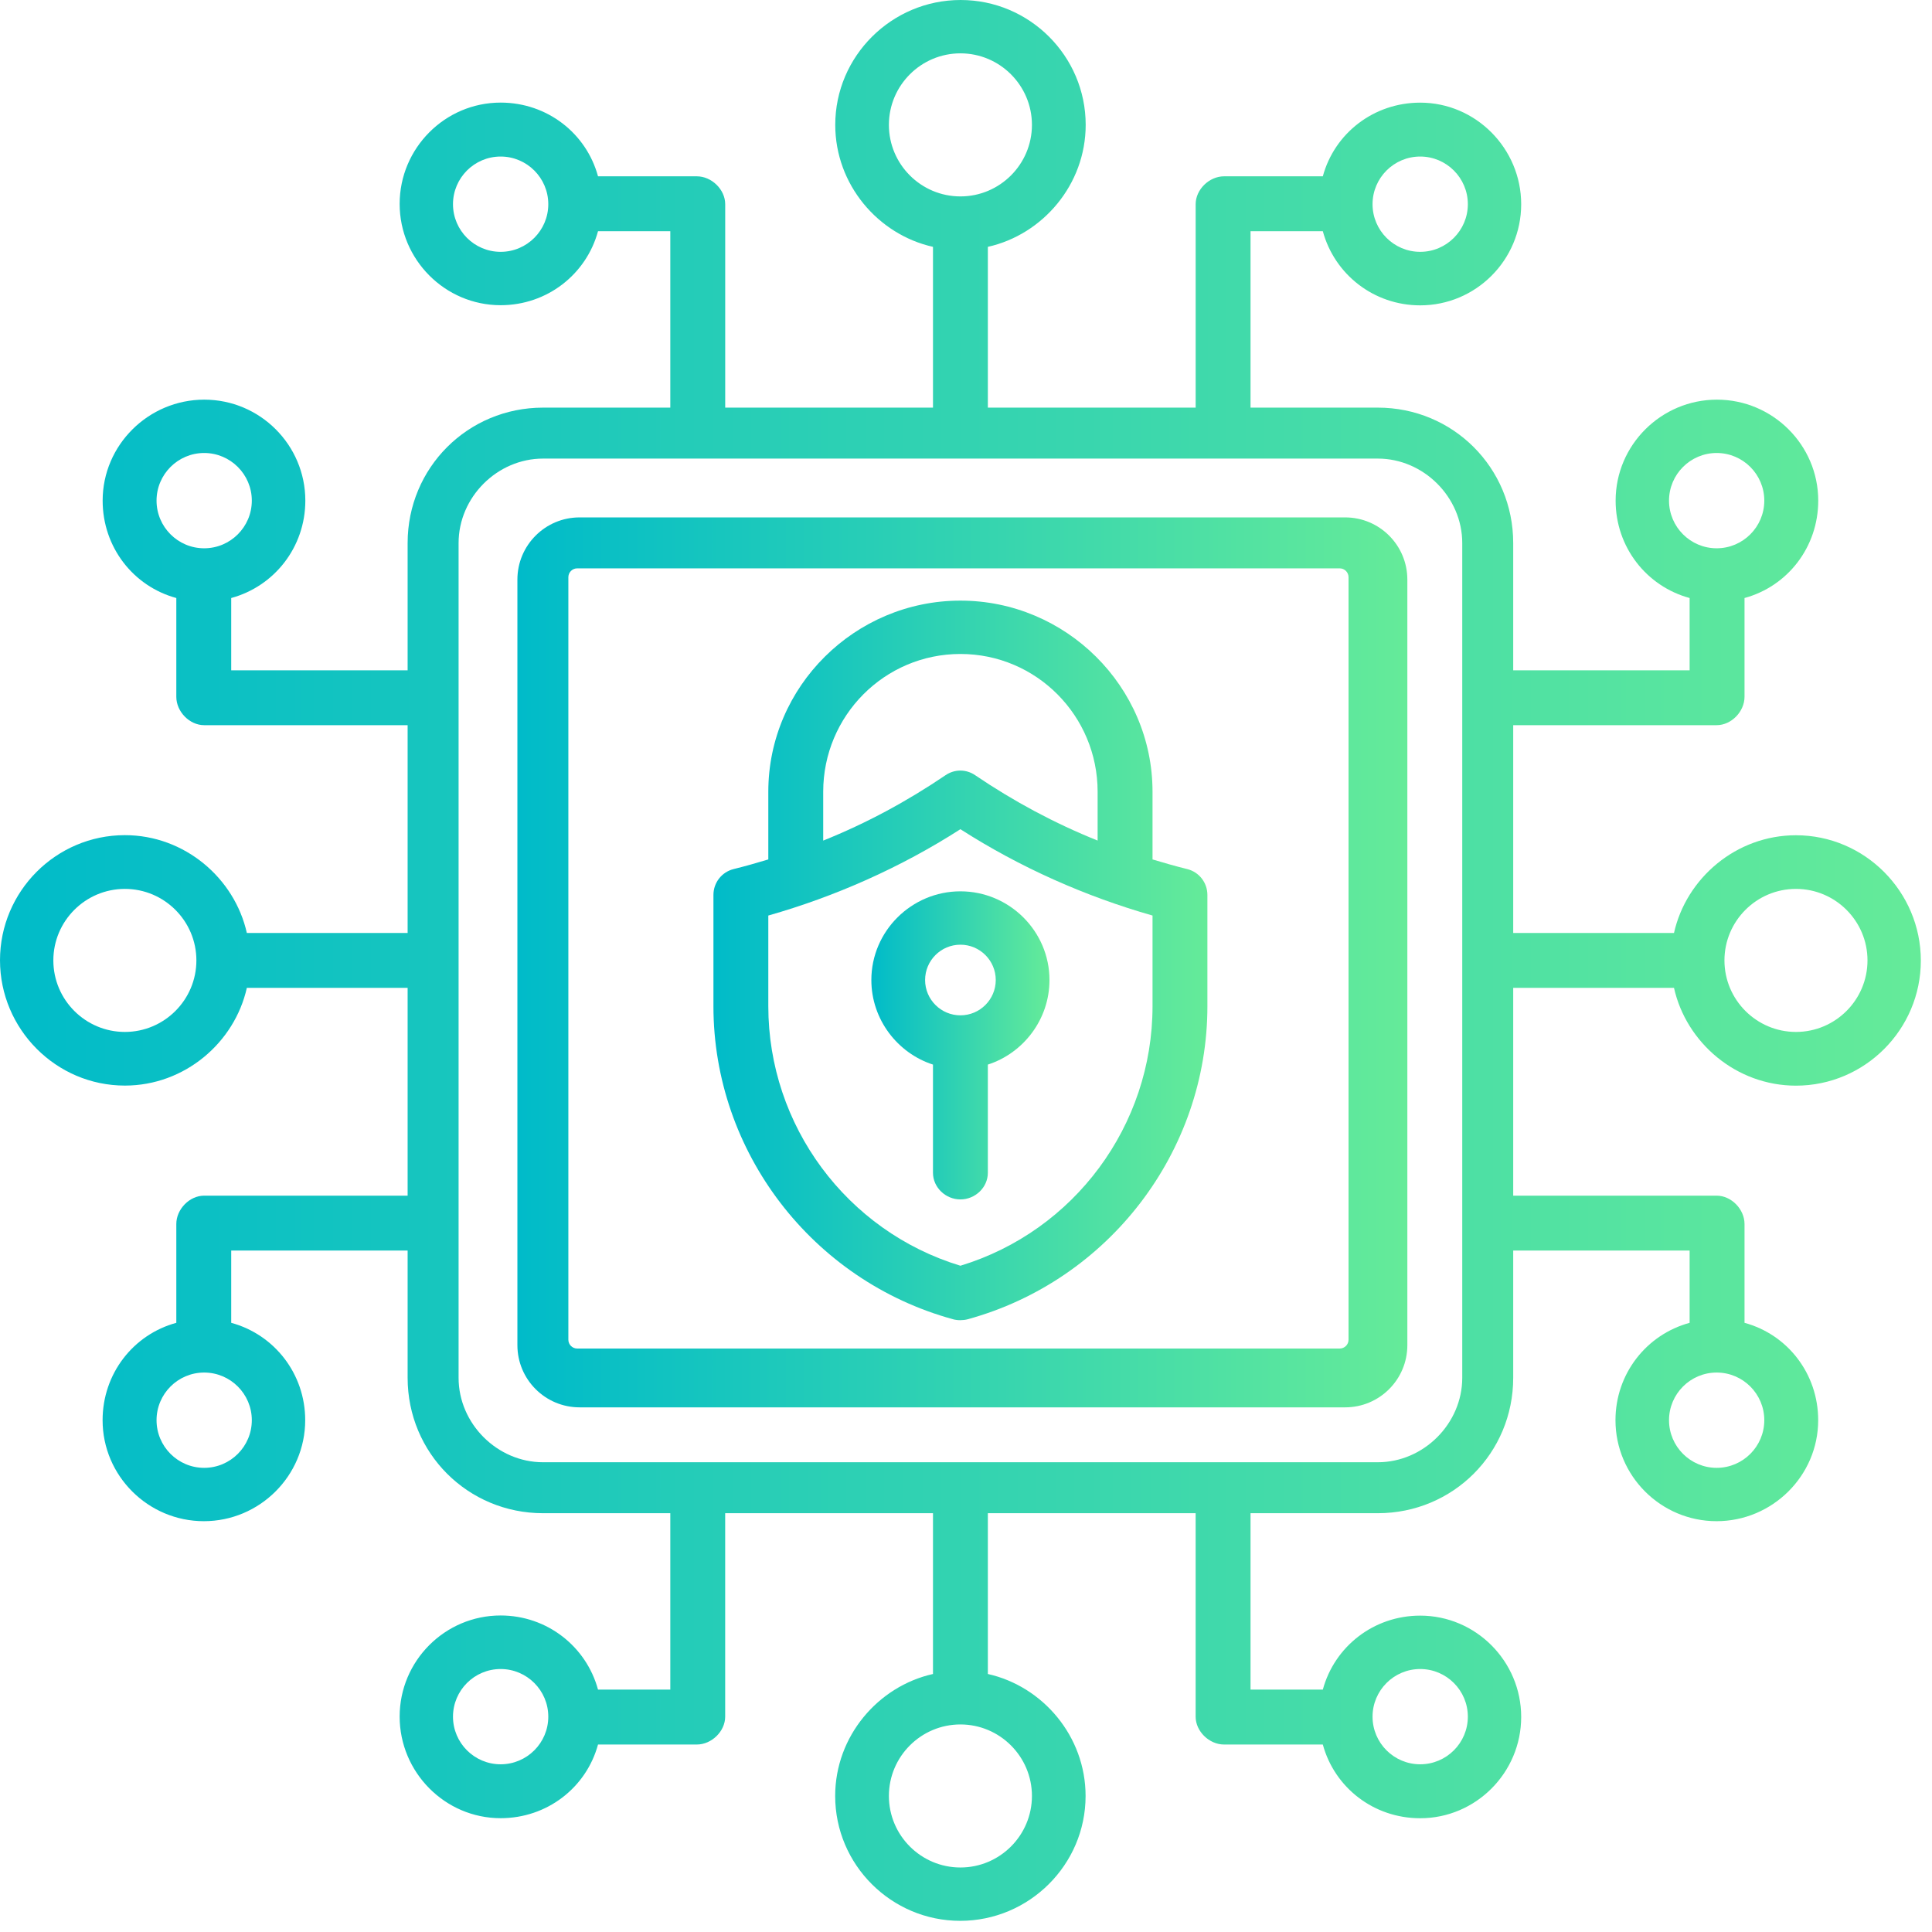
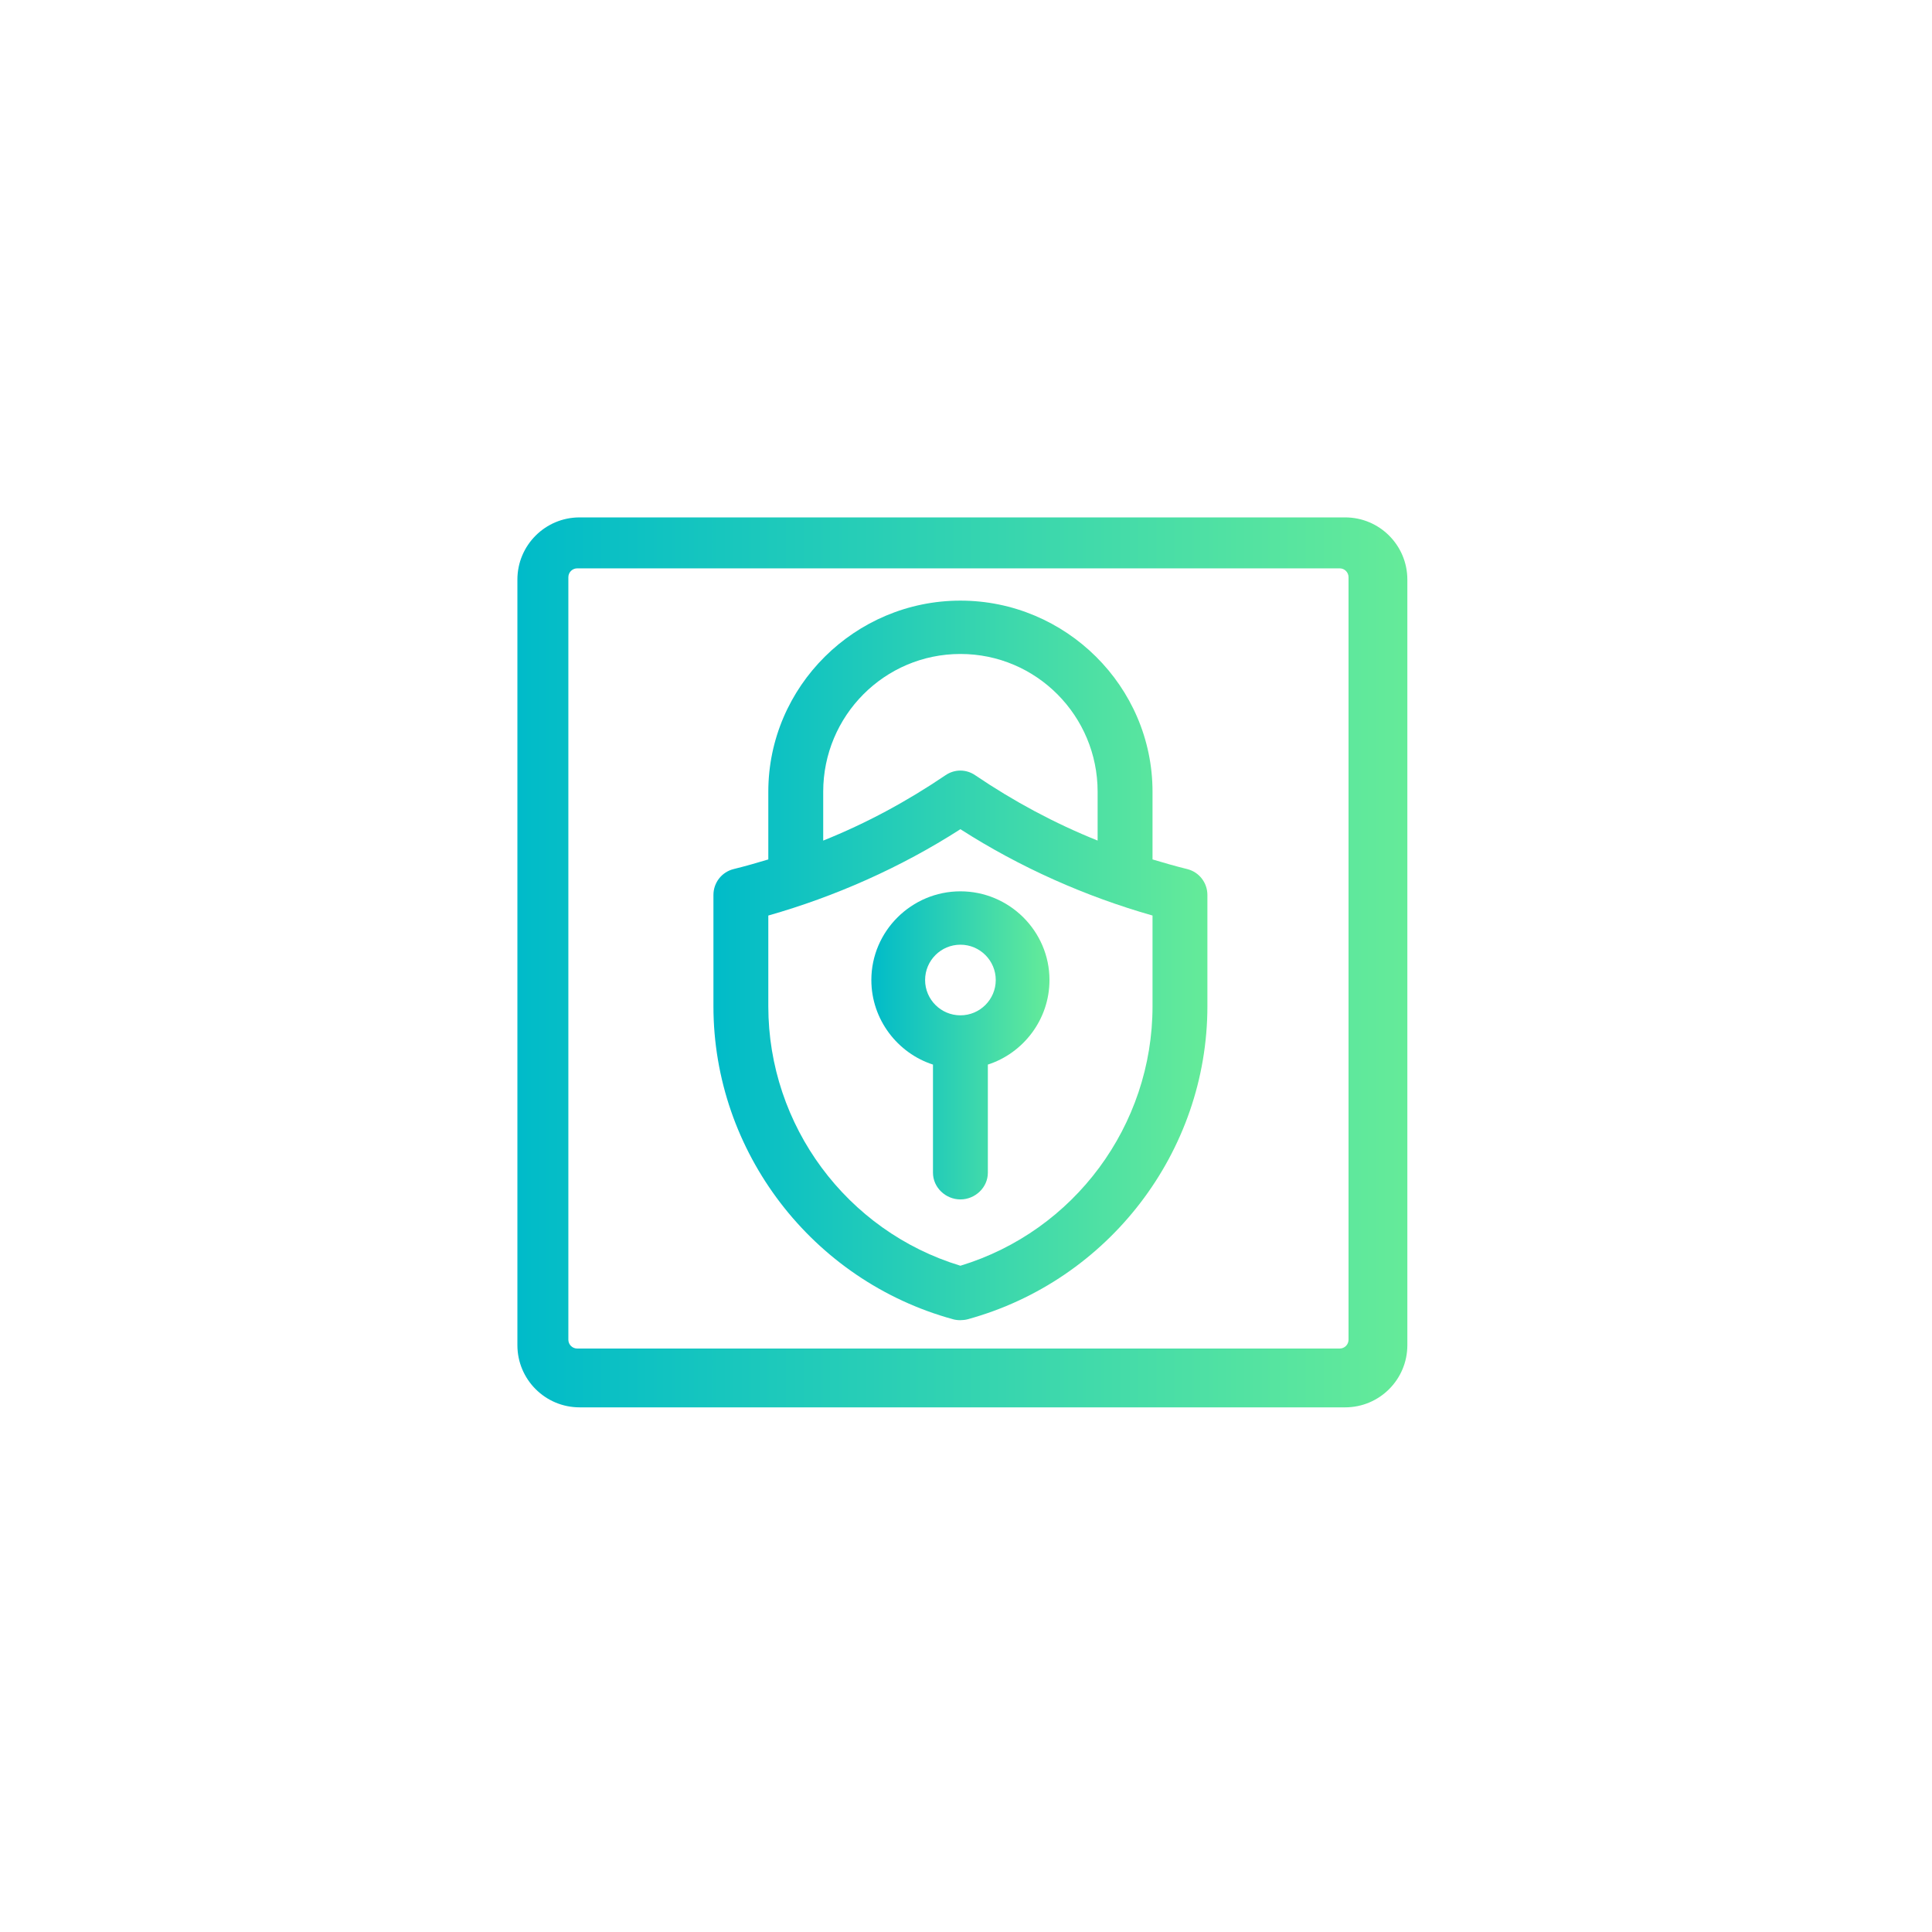
<svg xmlns="http://www.w3.org/2000/svg" width="77" height="77" viewBox="0 0 77 77" fill="none">
-   <path d="M66.717 39.371C67.206 41.559 69.199 43.269 71.578 43.269C74.323 43.269 76.555 41.029 76.555 38.285C76.555 35.541 74.323 33.289 71.578 33.289C69.199 33.289 67.206 34.996 66.717 37.184H60.309V28.902H68.418C69.005 28.902 69.528 28.359 69.528 27.771V23.834C71.246 23.367 72.466 21.804 72.466 19.953C72.466 17.733 70.649 15.928 68.429 15.928C66.21 15.928 64.391 17.733 64.391 19.953C64.391 21.805 65.621 23.367 67.34 23.834V26.715H60.309V21.643C60.309 18.643 57.912 16.246 54.912 16.246H49.84V9.215H52.721C53.188 10.934 54.751 12.17 56.602 12.17C58.822 12.17 60.627 10.361 60.627 8.141C60.627 5.922 58.822 4.091 56.602 4.091C54.751 4.091 53.188 5.309 52.721 7.027H48.784C48.197 7.027 47.653 7.551 47.653 8.138V16.246H39.371V9.838C41.559 9.35 43.27 7.356 43.27 4.977C43.27 2.232 41.03 0 38.286 0C35.542 0 33.289 2.232 33.289 4.977C33.289 7.357 34.996 9.35 37.184 9.838V16.246H28.903V8.138C28.903 7.551 28.359 7.027 27.772 7.027H23.834C23.367 5.309 21.805 4.089 19.953 4.089C17.734 4.089 15.928 5.907 15.928 8.126C15.928 10.345 17.734 12.164 19.953 12.164C21.805 12.164 23.367 10.934 23.834 9.215H26.715V16.246H21.644C18.644 16.246 16.246 18.643 16.246 21.643V26.715H9.215V23.834C10.934 23.367 12.169 21.804 12.169 19.953C12.169 17.733 10.361 15.928 8.141 15.928C5.922 15.928 4.091 17.733 4.091 19.953C4.091 21.804 5.309 23.367 7.027 23.834V27.771C7.027 28.359 7.55 28.902 8.137 28.902H16.246V37.184H9.838C9.349 34.996 7.356 33.285 4.977 33.285C2.232 33.285 0 35.525 0 38.27C0 41.014 2.232 43.266 4.977 43.266C7.356 43.266 9.349 41.559 9.838 39.371H16.246V47.653H8.137C7.55 47.653 7.027 48.196 7.027 48.783V52.721C5.309 53.188 4.089 54.751 4.089 56.602C4.089 58.822 5.906 60.627 8.125 60.627C10.345 60.627 12.164 58.822 12.164 56.602C12.164 54.751 10.934 53.188 9.215 52.721V49.84H16.246V54.912C16.246 57.912 18.644 60.309 21.644 60.309H26.715V67.34H23.834C23.367 65.621 21.804 64.385 19.953 64.385C17.733 64.385 15.928 66.195 15.928 68.414C15.928 70.634 17.733 72.464 19.953 72.464C21.804 72.464 23.367 71.246 23.834 69.528H27.772C28.359 69.528 28.902 69.005 28.902 68.418V60.309H37.184V66.717C34.996 67.206 33.286 69.199 33.286 71.578C33.286 74.323 35.526 76.555 38.27 76.555C41.014 76.555 43.266 74.323 43.266 71.578C43.266 69.199 41.559 67.206 39.371 66.717V60.309H47.652V68.418C47.652 69.005 48.196 69.528 48.783 69.528H52.721C53.188 71.246 54.75 72.466 56.602 72.466C58.821 72.466 60.627 70.649 60.627 68.429C60.627 66.21 58.821 64.391 56.602 64.391C54.75 64.391 53.188 65.621 52.721 67.34H49.84V60.309H54.912C57.912 60.309 60.309 57.912 60.309 54.912V49.84H67.34V52.721C65.621 53.188 64.385 54.751 64.385 56.602C64.385 58.822 66.194 60.627 68.414 60.627C70.633 60.627 72.464 58.822 72.464 56.602C72.464 54.751 71.246 53.188 69.528 52.721V48.783C69.528 48.196 69.005 47.653 68.418 47.653H60.309V39.371H66.717ZM71.578 35.427C73.15 35.427 74.429 36.706 74.429 38.277C74.429 39.849 73.15 41.128 71.578 41.128C70.007 41.128 68.728 39.849 68.728 38.277C68.728 36.706 70.007 35.427 71.578 35.427ZM66.519 19.953C66.519 18.906 67.371 18.054 68.418 18.054C69.465 18.054 70.316 18.906 70.316 19.953C70.316 21 69.465 21.852 68.418 21.852C67.371 21.852 66.519 21 66.519 19.953ZM56.602 6.239C57.649 6.239 58.501 7.091 58.501 8.138C58.501 9.185 57.649 10.037 56.602 10.037C55.555 10.037 54.703 9.185 54.703 8.138C54.703 7.091 55.555 6.239 56.602 6.239ZM35.427 4.977C35.427 3.405 36.706 2.126 38.278 2.126C39.849 2.126 41.128 3.405 41.128 4.977C41.128 6.549 39.849 7.828 38.278 7.828C36.706 7.828 35.427 6.549 35.427 4.977ZM19.953 10.037C18.906 10.037 18.054 9.185 18.054 8.138C18.054 7.091 18.906 6.239 19.953 6.239C21 6.239 21.852 7.091 21.852 8.138C21.852 9.185 21 10.037 19.953 10.037ZM6.239 19.953C6.239 18.906 7.09 18.054 8.137 18.054C9.184 18.054 10.036 18.906 10.036 19.953C10.036 21 9.184 21.852 8.137 21.852C7.09 21.852 6.239 21 6.239 19.953ZM4.977 41.128C3.405 41.128 2.126 39.849 2.126 38.277C2.126 36.706 3.405 35.427 4.977 35.427C6.548 35.427 7.827 36.706 7.827 38.277C7.827 39.849 6.548 41.128 4.977 41.128ZM10.036 56.602C10.036 57.649 9.184 58.501 8.137 58.501C7.09 58.501 6.239 57.649 6.239 56.602C6.239 55.555 7.09 54.703 8.137 54.703C9.184 54.703 10.036 55.555 10.036 56.602ZM19.953 70.316C18.906 70.316 18.054 69.465 18.054 68.418C18.054 67.371 18.906 66.519 19.953 66.519C21 66.519 21.852 67.371 21.852 68.418C21.852 69.465 21 70.316 19.953 70.316ZM41.128 71.578C41.128 73.15 39.849 74.429 38.278 74.429C36.706 74.429 35.427 73.15 35.427 71.578C35.427 70.007 36.706 68.728 38.278 68.728C39.849 68.728 41.128 70.007 41.128 71.578ZM56.602 66.519C57.649 66.519 58.501 67.371 58.501 68.418C58.501 69.465 57.649 70.316 56.602 70.316C55.555 70.316 54.703 69.465 54.703 68.418C54.703 67.371 55.555 66.519 56.602 66.519ZM58.278 54.912C58.278 56.739 56.739 58.278 54.912 58.278H21.644C19.816 58.278 18.277 56.739 18.277 54.912V21.643C18.277 19.816 19.816 18.277 21.644 18.277H54.912C56.739 18.277 58.278 19.816 58.278 21.643V54.912ZM70.316 56.602C70.316 57.649 69.465 58.501 68.418 58.501C67.371 58.501 66.519 57.649 66.519 56.602C66.519 55.555 67.371 54.703 68.418 54.703C69.465 54.703 70.316 55.555 70.316 56.602Z" fill="url(#paint0_linear_103_663)" />
  <path d="M56.09 23.1C56.09 21.731 54.98 20.621 53.611 20.621H23.1C21.731 20.621 20.621 21.731 20.621 23.1V53.611C20.621 54.98 21.731 56.09 23.1 56.09H53.611C54.98 56.09 56.09 54.98 56.09 53.611V23.1H56.09ZM53.746 53.394C53.746 53.589 53.589 53.746 53.394 53.746H23.005C22.81 53.746 22.652 53.589 22.652 53.394V23.005C22.652 22.81 22.81 22.652 23.005 22.652H53.394C53.589 22.652 53.746 22.81 53.746 23.005V53.394Z" fill="url(#paint1_linear_103_663)" />
  <path d="M47.316 34.637C46.85 34.522 46.403 34.393 45.934 34.253V31.555C45.934 27.355 42.477 23.938 38.278 23.938C34.078 23.938 30.621 27.355 30.621 31.555V34.253C30.152 34.393 29.706 34.522 29.239 34.637C28.765 34.754 28.434 35.179 28.434 35.669V40.103C28.434 45.908 32.369 51.037 37.979 52.578C38.071 52.604 38.175 52.616 38.269 52.616C38.364 52.616 38.48 52.604 38.572 52.578C44.182 51.037 48.121 45.907 48.121 40.104V35.669C48.121 35.18 47.791 34.754 47.316 34.637ZM32.809 31.555C32.809 28.527 35.251 26.064 38.278 26.064C41.304 26.064 43.746 28.527 43.746 31.555V33.501C42.028 32.811 40.408 31.941 38.864 30.895C38.503 30.65 38.047 30.65 37.686 30.895C36.142 31.941 34.528 32.812 32.809 33.502V31.555ZM45.934 40.104C45.934 44.855 42.816 49.067 38.277 50.446C33.739 49.067 30.621 44.855 30.621 40.104V36.489C33.278 35.733 35.892 34.579 38.277 33.048C40.662 34.578 43.278 35.733 45.934 36.489V40.104Z" fill="url(#paint2_linear_103_663)" />
  <path d="M34.728 39.059C34.728 40.637 35.778 41.977 37.184 42.429V46.74C37.184 47.328 37.69 47.803 38.278 47.803C38.865 47.803 39.371 47.328 39.371 46.74V42.429C40.778 41.977 41.827 40.637 41.827 39.059C41.827 37.11 40.226 35.524 38.278 35.524C36.329 35.524 34.728 37.11 34.728 39.059ZM39.686 39.059C39.686 39.835 39.054 40.466 38.278 40.466C37.501 40.466 36.87 39.835 36.87 39.059C36.87 38.282 37.501 37.651 38.278 37.651C39.054 37.651 39.686 38.282 39.686 39.059Z" fill="url(#paint3_linear_103_663)" />
  <defs>
    <linearGradient id="paint0_linear_103_663" x1="76.555" y1="38.278" x2="0" y2="38.278" gradientUnits="userSpaceOnUse">
      <stop stop-color="#65EB99" />
      <stop offset="1" stop-color="#00BBC9" />
    </linearGradient>
    <linearGradient id="paint1_linear_103_663" x1="56.09" y1="38.356" x2="20.621" y2="38.356" gradientUnits="userSpaceOnUse">
      <stop stop-color="#65EB99" />
      <stop offset="1" stop-color="#00BBC9" />
    </linearGradient>
    <linearGradient id="paint2_linear_103_663" x1="48.121" y1="38.277" x2="28.434" y2="38.277" gradientUnits="userSpaceOnUse">
      <stop stop-color="#65EB99" />
      <stop offset="1" stop-color="#00BBC9" />
    </linearGradient>
    <linearGradient id="paint3_linear_103_663" x1="41.827" y1="41.664" x2="34.728" y2="41.664" gradientUnits="userSpaceOnUse">
      <stop stop-color="#65EB99" />
      <stop offset="1" stop-color="#00BBC9" />
    </linearGradient>
  </defs>
</svg>